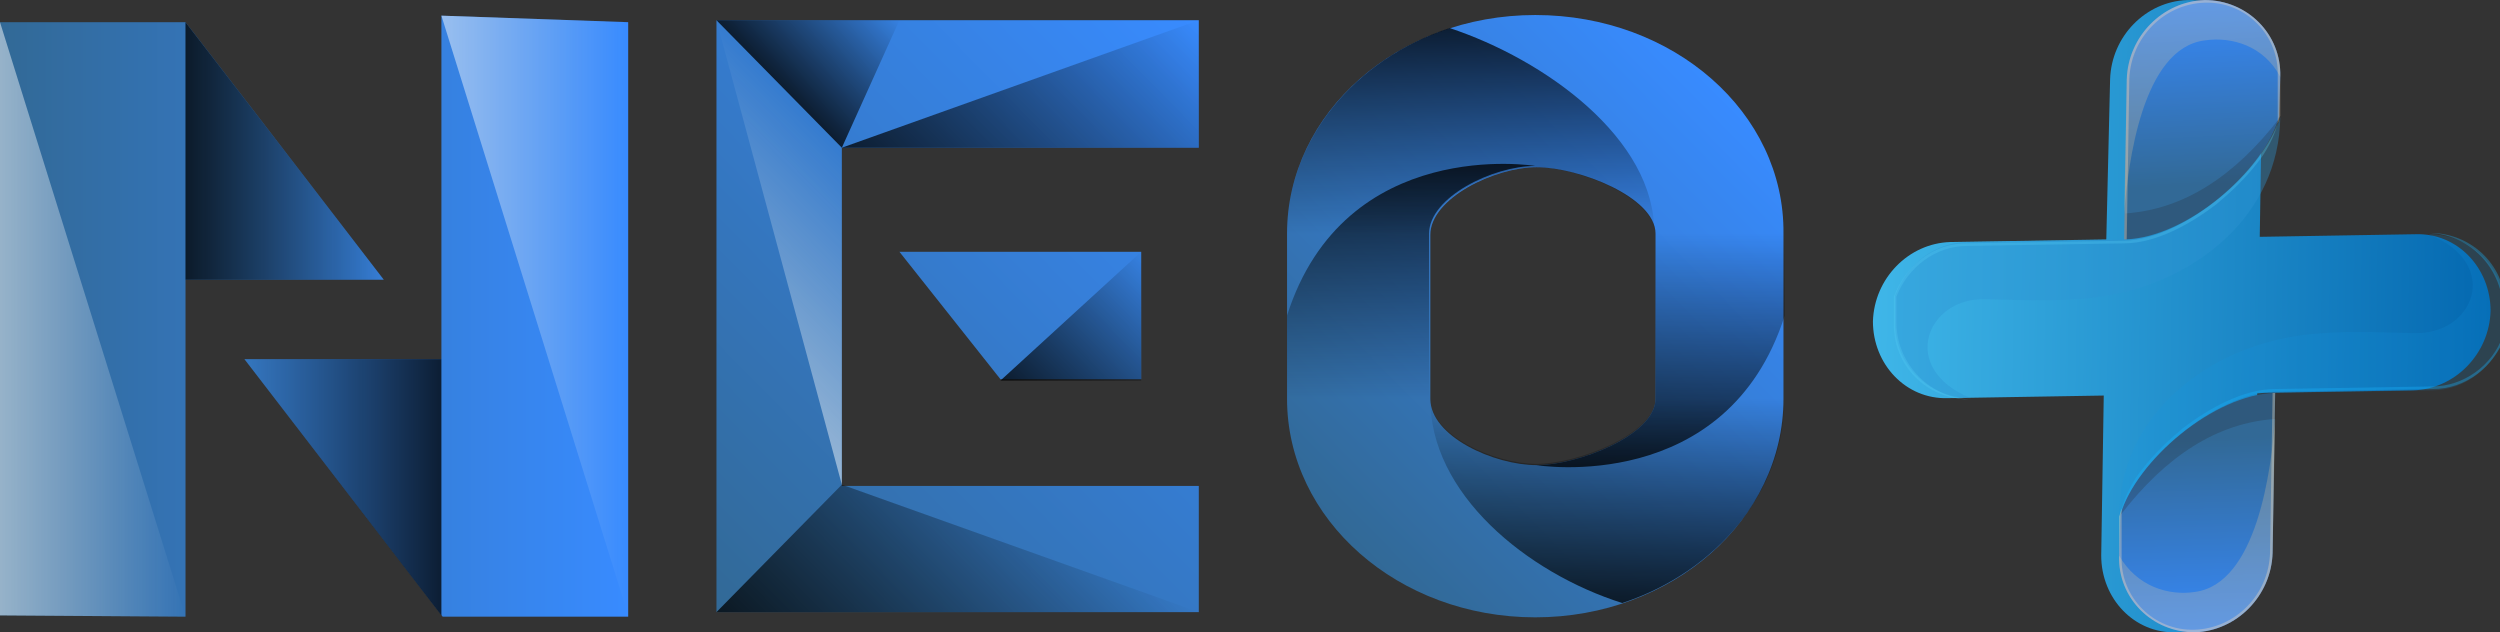
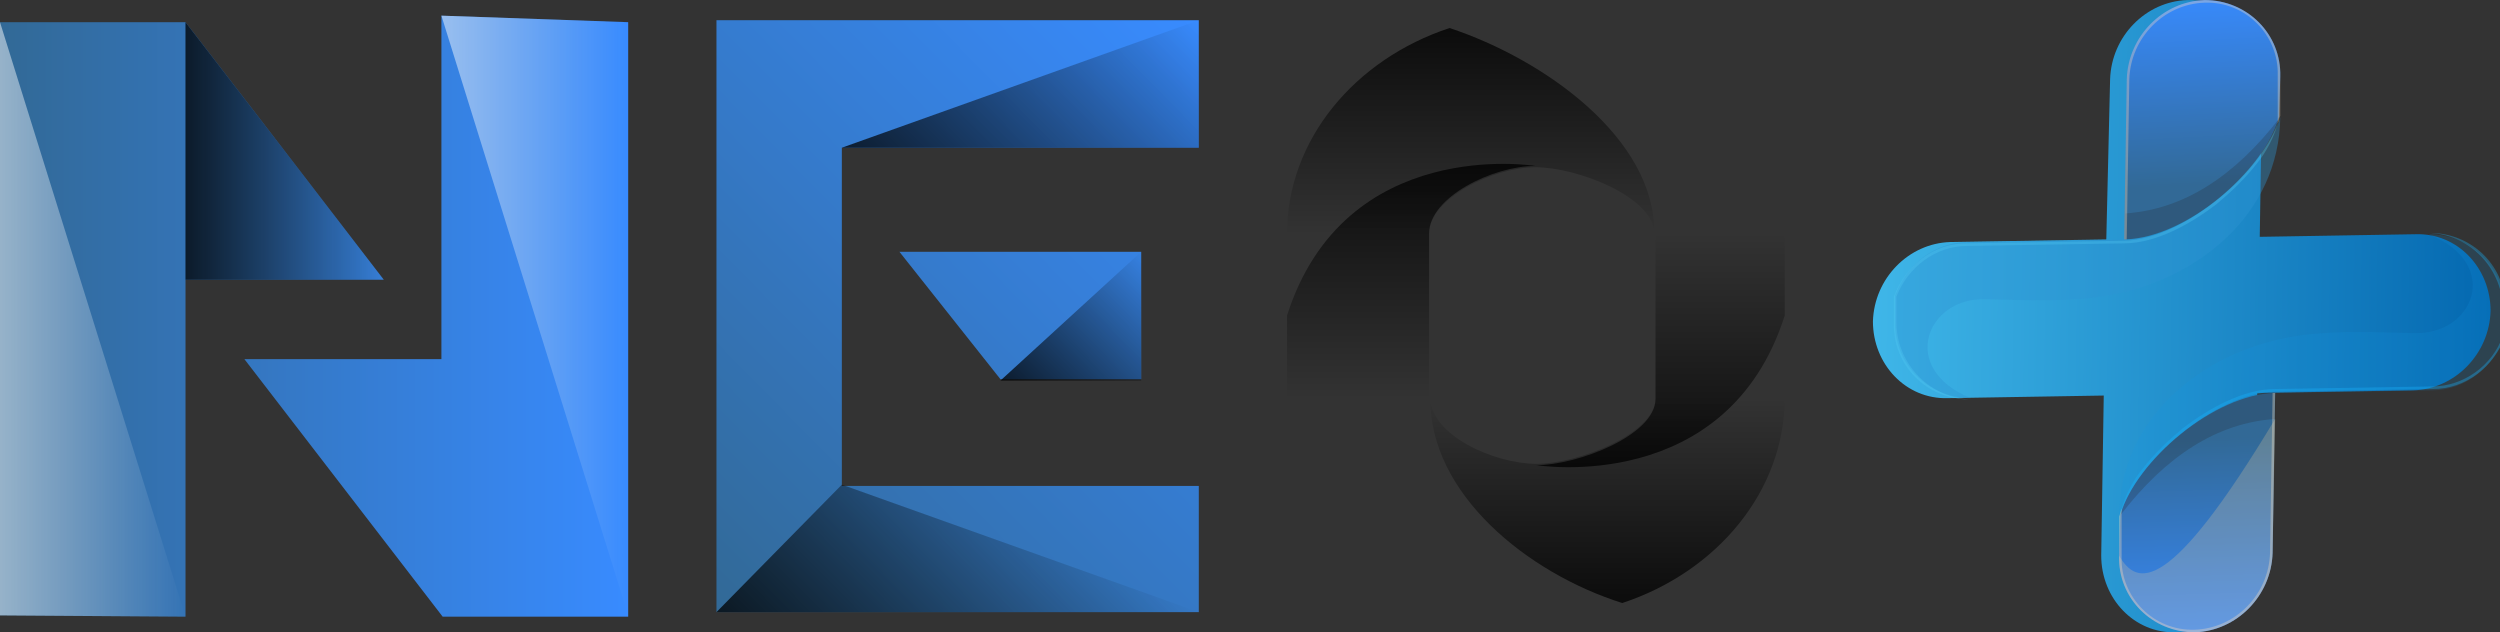
<svg xmlns="http://www.w3.org/2000/svg" width="170" height="43" viewBox="0 0 170 43" fill="none">
  <rect x="0" y="0" width="170" height="43" fill="#333333" stroke="none" />
  <g clip-path="url(#clip0_407_692)">
    <path d="M12.615 19.023V41.935L0 41.846V1.508H12.615L26.1 19.023H12.615ZM16.617 24.419L30.102 41.935H42.717V1.508L30.015 1.065V24.419H16.617Z" fill="url(#paint0_linear_407_692)" />
    <path opacity="0.77" d="M12.613 19.023V1.508L26.098 19.023H12.613Z" fill="url(#paint1_linear_407_692)" />
-     <path opacity="0.77" d="M30.015 24.419V41.846L16.617 24.419H30.015Z" fill="url(#paint2_linear_407_692)" />
    <path opacity="0.49" d="M30.016 1.065L42.718 41.846V1.508L30.016 1.065Z" fill="url(#paint3_linear_407_692)" />
    <path opacity="0.49" d="M0 1.508L12.615 41.935L0 41.846V1.508Z" fill="url(#paint4_linear_407_692)" />
    <path d="M81.518 41.625H48.719V1.375H81.518V10.044H57.245V33.044H81.518V41.625ZM77.603 17.121H61.16L68.033 25.79H77.603V17.121Z" fill="url(#paint5_linear_407_692)" />
    <path opacity="0.77" d="M48.719 41.625L57.245 32.956L81.518 41.625H48.719Z" fill="url(#paint6_linear_407_692)" />
-     <path opacity="0.49" d="M57.245 10.044L48.719 1.375L57.245 32.956V10.044Z" fill="url(#paint7_linear_407_692)" />
    <path opacity="0.77" d="M57.246 10.044L81.519 1.375V10.044H57.246Z" fill="url(#paint8_linear_407_692)" />
-     <path opacity="0.77" d="M48.719 1.375L57.245 10.044L61.16 1.375H48.719Z" fill="url(#paint9_linear_407_692)" />
    <path opacity="0.77" d="M68.031 25.879L77.601 17.121V25.879H68.031Z" fill="url(#paint10_linear_407_692)" />
-     <path d="M104.398 1.021C95.088 1.021 87.519 7.656 87.519 15.883V27.118C87.519 35.345 95.088 41.979 104.398 41.979C113.707 41.979 121.276 35.345 121.276 27.118V15.883C121.363 7.656 113.794 1.021 104.398 1.021ZM112.576 27.118C112.576 29.595 107.269 31.629 104.485 31.629C101.614 31.629 97.263 29.683 97.263 27.118V15.972C97.263 13.495 101.614 11.371 104.485 11.371C107.356 11.371 112.576 13.406 112.576 15.883V27.118Z" fill="url(#paint11_linear_407_692)" />
    <path opacity="0.77" d="M112.575 15.883V27.118C112.575 29.595 107.268 31.63 104.484 31.63C104.484 31.63 117.447 33.753 121.362 21.456V15.795H112.575V15.883Z" fill="url(#paint12_linear_407_692)" />
    <path opacity="0.77" d="M97.177 27.118V15.883C97.177 13.406 101.527 11.283 104.398 11.283C104.398 11.283 91.434 9.16 87.519 21.456V27.118H97.177Z" fill="url(#paint13_linear_407_692)" />
    <path opacity="0.77" d="M98.569 1.906C92.13 4.029 87.519 9.514 87.519 15.883L97.177 15.972C97.177 13.495 101.527 11.372 104.398 11.372C107.269 11.372 112.489 13.406 112.489 15.883C112.576 9.425 105.007 4.029 98.569 1.906Z" fill="url(#paint14_linear_407_692)" />
    <path opacity="0.77" d="M110.313 41.006C116.751 38.883 121.362 33.398 121.362 27.029H112.575C112.575 29.506 107.268 31.541 104.484 31.541C101.613 31.541 97.263 29.595 97.263 27.029C97.176 33.575 103.875 38.972 110.313 41.006Z" fill="url(#paint15_linear_407_692)" />
    <path fill-rule="evenodd" clip-rule="evenodd" d="M147.971 42.997C145.125 43.085 142.883 40.697 142.883 37.777L143.055 26.897L132.448 27.074C129.602 27.162 127.359 24.774 127.359 21.854C127.446 18.935 129.774 16.547 132.62 16.458L143.228 16.281L143.487 5.4C143.573 2.481 145.901 0.093 148.747 0.004C151.593 -0.084 153.836 2.304 153.836 5.224L153.663 16.104L164.271 15.927C167.117 15.839 169.359 18.227 169.359 21.147C169.273 24.066 166.945 26.454 164.099 26.543L153.491 26.72L153.318 37.6C153.146 40.52 150.817 42.908 147.971 42.997Z" fill="url(#paint16_linear_407_692)" />
    <path fill-rule="evenodd" clip-rule="evenodd" d="M144.096 37.777C144.009 40.697 146.358 42.997 149.229 42.997C152.1 42.908 154.449 40.52 154.536 37.6L154.71 26.72C150.534 26.808 145.227 31.32 144.183 35.035L144.096 37.777Z" fill="url(#paint17_linear_407_692)" />
    <path opacity="0.17" fill-rule="evenodd" clip-rule="evenodd" d="M164.108 22.651C160.715 22.562 158.279 22.474 155.756 22.916C149.753 23.978 144.185 28.401 144.098 35.035C145.229 31.409 150.536 26.808 154.625 26.72L165.326 26.543C167.588 26.543 169.502 25.039 170.285 22.916V22.828V22.739C170.285 22.739 170.285 22.739 170.285 22.651V22.562C170.285 22.562 170.285 22.562 170.285 22.474C170.285 22.474 170.285 22.474 170.285 22.385C170.285 22.385 170.285 22.385 170.285 22.297C170.285 22.297 170.285 22.297 170.285 22.209V22.12V22.032V21.943V21.855V21.766V21.678V21.589V21.501V21.412C170.285 21.324 170.285 21.324 170.285 21.324C170.285 21.235 170.285 21.235 170.285 21.147C170.372 18.228 168.023 15.928 165.152 15.928C170.198 17.962 168.197 22.828 164.108 22.651Z" fill="#1297E0" />
-     <path opacity="0.22" fill-rule="evenodd" clip-rule="evenodd" d="M144.096 37.778C144.009 40.697 146.358 42.997 149.229 42.997C152.1 42.908 154.449 40.52 154.536 37.601L154.71 28.489C154.449 31.851 153.492 39.724 149.229 40.255C147.489 40.52 145.314 39.901 144.096 37.778Z" fill="#FFD597" />
+     <path opacity="0.22" fill-rule="evenodd" clip-rule="evenodd" d="M144.096 37.778C144.009 40.697 146.358 42.997 149.229 42.997C152.1 42.908 154.449 40.52 154.536 37.601L154.71 28.489C147.489 40.52 145.314 39.901 144.096 37.778Z" fill="#FFD597" />
    <path opacity="0.21" fill-rule="evenodd" clip-rule="evenodd" d="M144.184 35.035C147.316 30.966 150.796 28.754 154.711 28.489V26.72C150.622 26.808 145.228 31.32 144.184 35.035Z" fill="#231F20" />
    <path opacity="0.34" fill-rule="evenodd" clip-rule="evenodd" d="M170.197 22.827C169.501 24.862 167.5 26.277 165.412 26.277L154.711 26.454C152.536 26.454 150.187 27.781 148.447 29.108C147.49 29.904 146.446 30.877 145.576 32.027C145.141 32.558 144.445 33.708 144.184 34.947C145.315 31.32 150.622 26.72 154.711 26.631L165.412 26.454C167.674 26.454 169.588 24.95 170.371 22.827V22.739V22.65V22.562V22.474V22.385V22.297V22.208V22.12V22.031V21.943V21.854V21.766V21.677V21.589V21.5V21.412V21.323V21.235V21.058C170.458 18.139 168.109 15.839 165.238 15.839C168.196 16.016 170.197 18.493 170.197 21.058V21.147V21.235V21.323V21.412V21.5V21.589V21.677V21.766V21.854V21.943V22.031V22.12V22.208V22.297V22.385V22.474V22.562V22.827Z" fill="#19B5FE" />
    <path opacity="0.34" fill-rule="evenodd" clip-rule="evenodd" d="M144.096 37.777C144.009 40.697 146.358 42.997 149.229 42.997C152.1 42.908 154.449 40.52 154.536 37.6L154.71 26.72C154.623 26.72 154.623 26.72 154.536 26.72L154.362 37.6C154.275 40.431 152.013 42.731 149.229 42.82C146.445 42.908 144.183 40.608 144.27 37.866V35.743V34.593C144.183 34.77 144.183 34.947 144.096 35.124V37.777Z" fill="#FCE0B9" />
    <path fill-rule="evenodd" clip-rule="evenodd" d="M155.059 5.223C155.146 2.304 152.797 0.004 149.926 0.004C147.055 0.092 144.706 2.481 144.619 5.4L144.445 16.281C148.621 16.192 153.928 11.681 154.972 7.965L155.059 5.223Z" fill="url(#paint18_linear_407_692)" />
    <path opacity="0.38" fill-rule="evenodd" clip-rule="evenodd" d="M135.05 20.35C138.443 20.439 140.879 20.527 143.402 20.085C149.405 19.023 154.973 14.6 155.06 7.966C153.929 11.593 148.622 16.193 144.533 16.281L133.832 16.458C131.57 16.458 129.656 17.962 128.873 20.085V20.174V20.262C128.873 20.262 128.873 20.262 128.873 20.35V20.439C128.873 20.439 128.873 20.439 128.873 20.527C128.873 20.527 128.873 20.527 128.873 20.616C128.873 20.616 128.873 20.616 128.873 20.704C128.873 20.704 128.873 20.704 128.873 20.793V20.881V20.97V21.058V21.147V21.235V21.323V21.412V21.5V21.589V21.677C128.873 21.677 128.873 21.766 128.873 21.854C128.786 24.773 131.135 27.073 134.006 27.073C129.047 25.039 131.048 20.174 135.05 20.35Z" fill="#2D95D2" />
-     <path opacity="0.22" fill-rule="evenodd" clip-rule="evenodd" d="M155.059 5.223C155.146 2.304 152.797 0.004 149.926 0.004C147.055 0.092 144.706 2.481 144.619 5.4L144.445 14.512C144.706 11.15 145.663 3.277 149.926 2.746C151.753 2.481 153.928 3.1 155.059 5.223Z" fill="#FFD597" />
    <path opacity="0.21" fill-rule="evenodd" clip-rule="evenodd" d="M155.058 7.966C151.926 12.035 148.446 14.247 144.531 14.512V16.281C148.62 16.193 153.927 11.681 155.058 7.966Z" fill="#231F20" />
    <path opacity="0.32" fill-rule="evenodd" clip-rule="evenodd" d="M128.958 20.174C129.741 18.139 131.655 16.724 133.743 16.724L144.444 16.547C146.619 16.547 148.968 15.22 150.708 13.893C151.665 13.097 152.709 12.124 153.579 10.974C154.014 10.443 154.71 9.293 154.971 8.055C153.84 11.682 148.533 16.282 144.444 16.37L133.743 16.547C131.481 16.547 129.567 18.051 128.784 20.174V20.262V20.351V20.439V20.528V20.616V20.705V20.793V20.882V20.97V21.058V21.147V21.235V21.324V21.412V21.501V21.589V21.678V21.766V21.943C128.697 24.862 131.046 27.162 133.917 27.162C130.959 26.985 128.958 24.509 128.958 21.943V21.855V21.766V21.678V21.589V21.501V21.412V21.324V21.235V21.147V21.058V20.97V20.882V20.793V20.705V20.616V20.528V20.439V20.174Z" fill="#54CAF1" />
    <path opacity="0.34" fill-rule="evenodd" clip-rule="evenodd" d="M155.059 5.223C155.146 2.304 152.797 0.004 149.926 0.004C147.055 0.092 144.706 2.481 144.619 5.4L144.445 16.281C144.532 16.281 144.532 16.281 144.619 16.281L144.793 5.4C144.88 2.569 147.142 0.269 149.926 0.181C152.71 0.092 154.972 2.392 154.885 5.135V7.258V8.408C154.972 8.231 154.972 8.054 155.059 7.877V5.223Z" fill="#FCE0B9" />
  </g>
  <defs>
    <linearGradient id="paint0_linear_407_692" x1="-0.014" y1="21.509" x2="42.682" y2="21.509" gradientUnits="userSpaceOnUse">
      <stop stop-color="#326996" />
      <stop offset="1" stop-color="#388BFF" />
    </linearGradient>
    <linearGradient id="paint1_linear_407_692" x1="12.615" y1="10.299" x2="26.069" y2="10.299" gradientUnits="userSpaceOnUse">
      <stop />
      <stop offset="1" stop-opacity="0" />
    </linearGradient>
    <linearGradient id="paint2_linear_407_692" x1="16.598" y1="33.122" x2="30.052" y2="33.122" gradientUnits="userSpaceOnUse">
      <stop stop-opacity="0" />
      <stop offset="1" />
    </linearGradient>
    <linearGradient id="paint3_linear_407_692" x1="30.052" y1="21.458" x2="42.683" y2="21.458" gradientUnits="userSpaceOnUse">
      <stop stop-color="white" />
      <stop offset="1" stop-color="white" stop-opacity="0" />
    </linearGradient>
    <linearGradient id="paint4_linear_407_692" x1="-0.014" y1="21.762" x2="12.616" y2="21.762" gradientUnits="userSpaceOnUse">
      <stop stop-color="white" />
      <stop offset="1" stop-color="white" stop-opacity="0" />
    </linearGradient>
    <linearGradient id="paint5_linear_407_692" x1="46.974" y1="39.926" x2="83.818" y2="3.691" gradientUnits="userSpaceOnUse">
      <stop stop-color="#326996" />
      <stop offset="1" stop-color="#388BFF" />
    </linearGradient>
    <linearGradient id="paint6_linear_407_692" x1="56.889" y1="50.007" x2="73.573" y2="33.599" gradientUnits="userSpaceOnUse">
      <stop />
      <stop offset="1" stop-opacity="0" />
    </linearGradient>
    <linearGradient id="paint7_linear_407_692" x1="47.307" y1="22.902" x2="58.787" y2="11.611" gradientUnits="userSpaceOnUse">
      <stop stop-color="white" />
      <stop offset="1" stop-color="white" stop-opacity="0" />
    </linearGradient>
    <linearGradient id="paint8_linear_407_692" x1="63.294" y1="16.192" x2="79.977" y2="-0.216" gradientUnits="userSpaceOnUse">
      <stop />
      <stop offset="1" stop-opacity="0" />
    </linearGradient>
    <linearGradient id="paint9_linear_407_692" x1="52.953" y1="5.679" x2="59.296" y2="-0.56" gradientUnits="userSpaceOnUse">
      <stop />
      <stop offset="1" stop-opacity="0" />
    </linearGradient>
    <linearGradient id="paint10_linear_407_692" x1="70.464" y1="28.272" x2="79.663" y2="19.225" gradientUnits="userSpaceOnUse">
      <stop />
      <stop offset="1" stop-opacity="0" />
    </linearGradient>
    <linearGradient id="paint11_linear_407_692" x1="90.499" y1="35.674" x2="118.846" y2="7.796" gradientUnits="userSpaceOnUse">
      <stop stop-color="#326996" />
      <stop offset="1" stop-color="#388BFF" />
    </linearGradient>
    <linearGradient id="paint12_linear_407_692" x1="112.89" y1="31.816" x2="112.89" y2="15.87" gradientUnits="userSpaceOnUse">
      <stop />
      <stop offset="1" stop-opacity="0" />
    </linearGradient>
    <linearGradient id="paint13_linear_407_692" x1="95.99" y1="11.145" x2="95.99" y2="27.151" gradientUnits="userSpaceOnUse">
      <stop />
      <stop offset="1" stop-opacity="0" />
    </linearGradient>
    <linearGradient id="paint14_linear_407_692" x1="100.052" y1="15.93" x2="100.052" y2="1.913" gradientUnits="userSpaceOnUse">
      <stop stop-opacity="0" />
      <stop offset="1" />
    </linearGradient>
    <linearGradient id="paint15_linear_407_692" x1="109.273" y1="27.09" x2="109.273" y2="41.047" gradientUnits="userSpaceOnUse">
      <stop stop-opacity="0" />
      <stop offset="1" />
    </linearGradient>
    <linearGradient id="paint16_linear_407_692" x1="169.4" y1="21.066" x2="121.609" y2="20.402" gradientUnits="userSpaceOnUse">
      <stop stop-color="#0468B0" />
      <stop offset="1" stop-color="#47C1F0" />
    </linearGradient>
    <linearGradient id="paint17_linear_407_692" x1="149.45" y1="29.816" x2="149.867" y2="43.919" gradientUnits="userSpaceOnUse">
      <stop stop-color="#326996" />
      <stop offset="1" stop-color="#388BFF" />
    </linearGradient>
    <linearGradient id="paint18_linear_407_692" x1="149.833" y1="12.561" x2="149.186" y2="-0.524" gradientUnits="userSpaceOnUse">
      <stop stop-color="#326996" />
      <stop offset="1" stop-color="#388BFF" />
    </linearGradient>
    <clipPath id="clip0_407_692">
      <rect width="170" height="42.997" fill="white" transform="translate(0 0.002)" />
    </clipPath>
  </defs>
</svg>